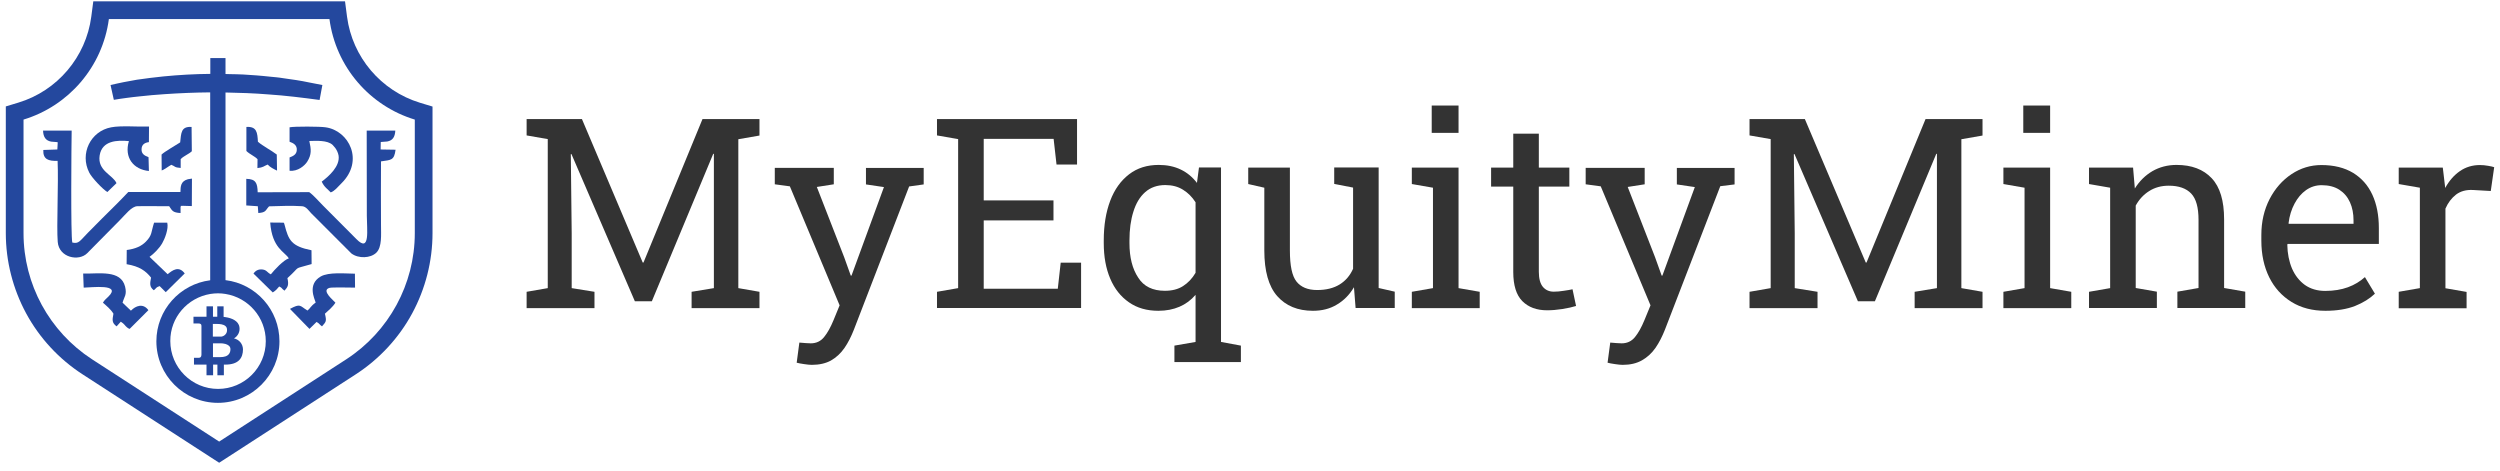
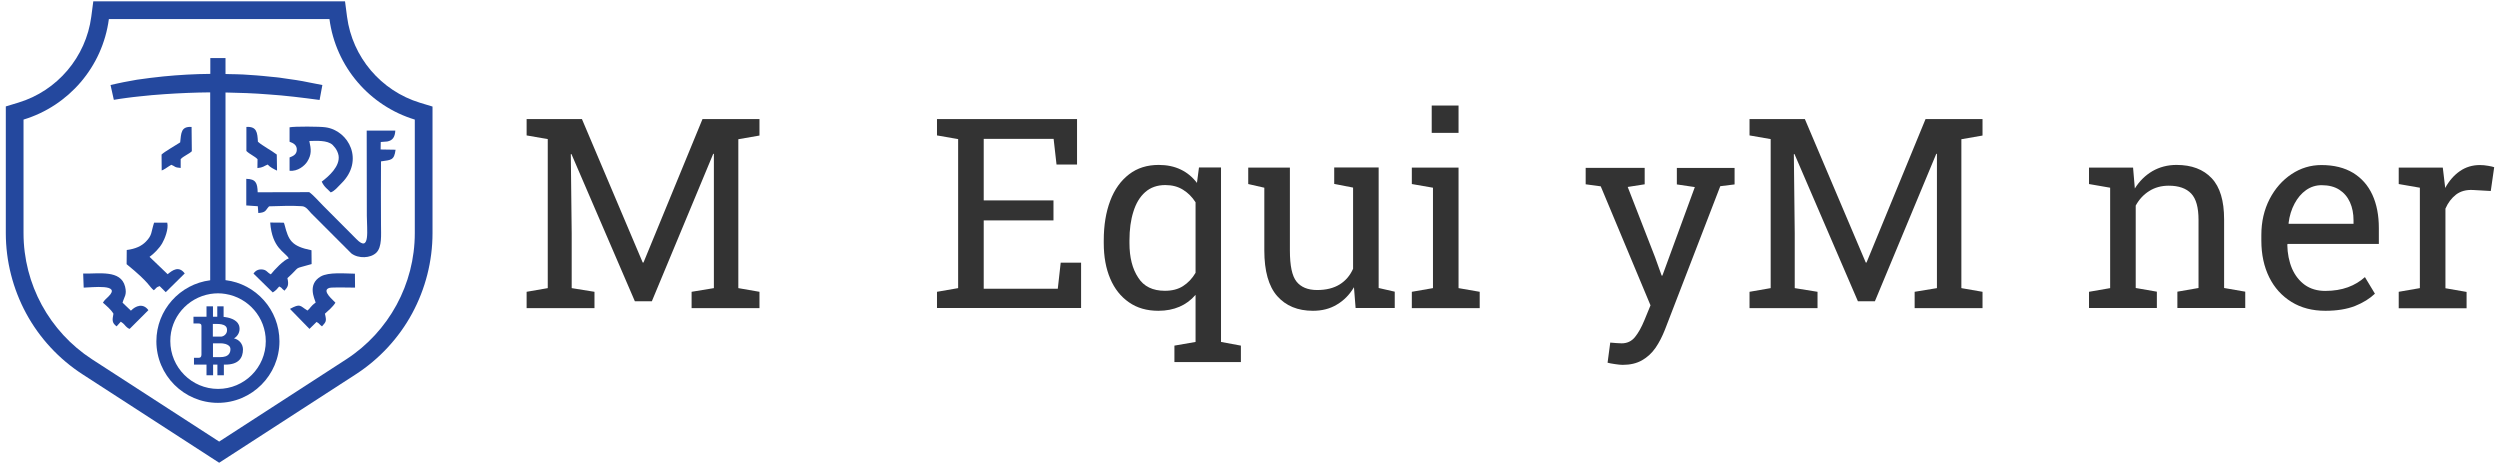
<svg xmlns="http://www.w3.org/2000/svg" width="260" height="49" viewBox="0 0 260 49" fill="none">
  <g clip-path="url(#clip0_257_1596)">
    <g clip-path="url(#clip1_257_1596)">
      <path d="M34.263 1.981C34.921 6.959 38.45 11.015 43.139 12.437V24.25C43.139 29.544 40.452 34.482 36.014 37.366L22.793 45.925L9.571 37.366C5.134 34.482 2.447 29.557 2.447 24.25V12.437C7.135 11.015 10.664 6.959 11.323 1.981H22.793H34.263ZM35.883 0.138H34.263H22.793H11.323H9.703L9.492 1.744C8.939 5.932 5.963 9.448 1.907 10.673L0.604 11.068V12.437V24.25C0.604 27.16 1.341 30.044 2.724 32.599C4.106 35.154 6.134 37.34 8.571 38.92L21.792 47.479L22.793 48.125L23.794 47.479L37.015 38.92C39.451 37.34 41.479 35.154 42.862 32.599C44.245 30.044 44.982 27.16 44.982 24.25V12.437V11.081L43.678 10.686C39.622 9.448 36.646 5.945 36.093 1.744L35.883 0.138Z" fill="#24489E" />
-       <path d="M17.237 30.387L19.212 28.438C18.593 27.608 17.935 28.108 17.435 28.517L15.552 26.712C15.999 26.396 16.552 25.843 16.868 25.303C17.132 24.856 17.553 23.802 17.395 23.157H16.026C15.696 24.158 15.854 24.434 15.17 25.132C14.722 25.593 14.09 25.883 13.181 26.001L13.168 27.476C14.511 27.7 15.156 28.174 15.71 28.872C15.604 29.451 15.512 29.82 15.999 30.189C16.289 29.952 16.197 29.886 16.605 29.754L17.237 30.387Z" fill="#24489E" />
+       <path d="M17.237 30.387L19.212 28.438C18.593 27.608 17.935 28.108 17.435 28.517L15.552 26.712C15.999 26.396 16.552 25.843 16.868 25.303C17.132 24.856 17.553 23.802 17.395 23.157H16.026C15.696 24.158 15.854 24.434 15.17 25.132C14.722 25.593 14.09 25.883 13.181 26.001L13.168 27.476C15.604 29.451 15.512 29.82 15.999 30.189C16.289 29.952 16.197 29.886 16.605 29.754L17.237 30.387Z" fill="#24489E" />
      <path d="M13.615 32.309L12.746 31.48C12.917 30.847 13.22 30.676 13.009 29.807C12.562 28.029 10.283 28.49 8.65 28.451L8.703 29.913C9.572 29.899 12.654 29.491 11.284 30.834C11.06 31.058 10.836 31.229 10.705 31.48C11.047 31.782 11.534 32.178 11.798 32.625C11.666 33.31 11.64 33.573 12.127 33.942L12.562 33.455C12.943 33.692 12.983 33.863 13.194 34.034C13.418 34.206 13.246 34.087 13.483 34.206L15.432 32.257C14.879 31.493 14.102 31.809 13.615 32.309Z" fill="#24489E" />
-       <path d="M12.417 22.946C13.049 22.314 13.681 21.458 14.287 21.445C15.38 21.419 16.5 21.458 17.593 21.445C17.922 21.932 17.961 22.103 18.778 22.156V21.524C18.91 21.405 18.567 21.419 19.054 21.405L19.95 21.432L19.963 18.574L19.542 18.64C18.791 18.851 18.778 19.377 18.765 19.97H13.339C12.457 20.918 11.495 21.84 10.56 22.775C10.06 23.275 9.639 23.697 9.138 24.21C8.295 25.066 8.203 25.382 7.519 25.224C7.347 24.553 7.426 15.032 7.453 13.583H4.477C4.503 14.255 4.753 14.623 5.319 14.729L5.951 14.781V14.795H6.004L5.965 15.545L4.503 15.598C4.463 16.586 5.043 16.757 5.991 16.73C6.096 19.101 5.872 23.512 6.004 25.158C6.136 26.805 8.203 27.213 9.072 26.331C10.205 25.185 11.272 24.105 12.417 22.946Z" fill="#24489E" />
-       <path d="M11.167 19.97L12.115 19.048C11.733 18.179 10.114 17.771 10.364 16.164C10.614 14.61 12.194 14.558 13.406 14.676C12.892 16.388 13.88 17.626 15.486 17.784L15.447 16.349C15.039 16.191 14.696 16.006 14.723 15.506C14.736 15.032 15.052 14.834 15.486 14.782L15.499 13.162C14.38 13.201 12.563 13.043 11.562 13.241C9.416 13.636 8.27 15.993 9.284 17.955C9.534 18.469 10.719 19.72 11.167 19.97Z" fill="#24489E" />
      <path d="M18.791 17.468V16.546C19.107 16.217 19.634 16.032 19.95 15.73L19.924 13.201C18.817 13.135 18.844 13.833 18.738 14.808C18.304 15.098 17.132 15.756 16.803 16.072L16.816 17.731C17.027 17.679 17.567 17.27 17.817 17.139C18.238 17.297 18.093 17.415 18.791 17.468Z" fill="#24489E" />
      <path d="M41.139 15.572L39.585 15.545L39.599 14.768L40.27 14.716C40.849 14.61 41.073 14.242 41.113 13.583H38.137L38.15 22.446C38.15 23.868 38.519 26.344 37.07 24.869L33.554 21.34C33.172 20.958 32.566 20.26 32.158 19.983L26.799 19.996C26.772 19.048 26.614 18.614 25.613 18.6V21.366L26.772 21.445H26.785H26.812L26.864 22.156C27.694 22.09 27.575 21.893 27.984 21.458C28.958 21.419 30.459 21.379 31.407 21.445C31.842 21.471 32.105 21.906 32.356 22.169L36.543 26.357C37.268 26.91 38.532 26.87 39.138 26.278C39.743 25.685 39.625 24.408 39.625 23.407C39.625 21.208 39.599 18.982 39.625 16.783C40.665 16.625 40.994 16.704 41.139 15.572Z" fill="#24489E" />
      <path d="M32.408 27.463L32.395 26.028C30.301 25.606 30.011 24.987 29.603 23.407C29.537 23.131 29.55 23.249 29.497 23.157L28.102 23.144C28.299 25.83 29.616 26.172 30.037 26.87C29.484 27.042 28.536 28.069 28.167 28.53C27.785 28.345 27.746 28.082 27.311 28.029C26.903 27.977 26.587 28.122 26.363 28.451L28.365 30.413C28.707 30.202 28.813 30.057 29.037 29.794C29.405 29.965 29.221 29.978 29.59 30.229C29.945 29.833 30.05 29.636 29.892 28.925C31.433 27.542 30.314 28.082 32.408 27.463Z" fill="#24489E" />
      <path d="M30.115 13.241V14.742C30.497 14.874 30.905 15.084 30.866 15.611C30.84 16.085 30.458 16.243 30.115 16.375V17.758C30.971 17.85 31.682 17.231 31.946 16.823C32.42 16.072 32.367 15.545 32.17 14.663C32.881 14.65 34.039 14.558 34.593 15.071L34.856 15.374C34.988 15.545 35.159 15.861 35.212 16.177C35.383 17.284 34.211 18.324 33.46 18.89C33.724 19.47 34.066 19.654 34.395 20.009C34.79 19.878 35.119 19.456 35.514 19.061C37.898 16.704 36.291 13.583 33.868 13.241C33.328 13.149 30.589 13.135 30.115 13.241Z" fill="#24489E" />
      <path d="M27.837 17.112C28.101 17.402 28.456 17.573 28.812 17.744L28.785 16.072C28.18 15.611 27.35 15.203 26.823 14.742C26.771 13.781 26.705 13.135 25.625 13.201V15.703C26.007 16.072 26.415 16.191 26.784 16.559L26.771 17.481C27.39 17.415 27.416 17.284 27.837 17.112Z" fill="#24489E" />
      <path d="M33.356 28.753C31.947 29.57 32.711 31.058 32.83 31.466C32.263 31.874 32.276 32.072 31.974 32.296C31.17 31.795 31.262 31.532 30.156 32.125L32.184 34.205L32.922 33.481C33.264 33.665 33.159 33.718 33.488 33.942C33.909 33.455 33.988 33.428 33.791 32.625C34.133 32.309 34.607 31.927 34.884 31.479C34.765 31.308 33.343 30.202 34.265 29.939C34.528 29.86 36.464 29.912 36.925 29.912L36.912 28.464C35.871 28.451 34.186 28.279 33.356 28.753Z" fill="#24489E" />
      <path d="M23.453 29.135V9.619C24.941 9.646 26.416 9.698 27.891 9.817C29.682 9.935 31.46 10.159 33.238 10.396L33.527 8.842C33.08 8.75 32.619 8.658 32.171 8.579C31.723 8.487 31.262 8.395 30.815 8.329L29.445 8.131L29.103 8.079L28.76 8.039L28.076 7.973C27.615 7.934 27.154 7.868 26.693 7.842L25.31 7.749C25.086 7.736 24.849 7.723 24.612 7.723L23.914 7.71C23.756 7.71 23.611 7.697 23.453 7.697V6.037H21.873V7.684C20.24 7.697 18.62 7.789 17.001 7.947C16.079 8.039 15.17 8.158 14.248 8.289C13.787 8.368 13.34 8.447 12.879 8.54C12.655 8.579 12.418 8.632 12.194 8.684C11.97 8.737 11.746 8.79 11.496 8.842L11.838 10.383C12.036 10.344 12.26 10.317 12.484 10.278C12.708 10.238 12.918 10.212 13.142 10.186C13.577 10.12 14.024 10.08 14.472 10.028C15.368 9.935 16.25 9.843 17.145 9.791C18.713 9.685 20.293 9.619 21.86 9.606V29.149C18.713 29.544 16.263 32.243 16.263 35.496C16.263 39.025 19.134 41.896 22.663 41.896C26.192 41.896 29.063 39.012 29.063 35.496C29.063 32.217 26.614 29.517 23.453 29.135ZM21.873 30.571C22.136 30.531 22.4 30.505 22.676 30.505C22.94 30.505 23.203 30.531 23.453 30.571C25.824 30.953 27.641 33.007 27.641 35.483C27.641 38.222 25.415 40.447 22.676 40.447C19.937 40.447 17.712 38.209 17.712 35.47C17.699 33.007 19.503 30.966 21.873 30.571Z" fill="#24489E" />
      <path d="M20.951 33.889V36.879C20.951 37.129 20.832 37.208 20.687 37.208H20.174V37.919H21.477V39.025H21.859H22.162V37.919H22.61V39.025H23.282V37.919H23.44C24.809 37.919 25.27 37.234 25.27 36.326C25.257 35.773 24.875 35.312 24.335 35.193C24.743 34.956 24.98 34.495 24.901 34.021C24.809 33.363 24.085 33.073 23.44 32.981C23.374 32.968 23.321 32.968 23.255 32.955V31.861H22.597V32.941H22.149V31.861H21.872H21.477V32.941H20.121V33.639H20.622C20.845 33.639 20.951 33.705 20.951 33.889ZM22.136 33.692H22.61C22.834 33.692 23.216 33.718 23.44 33.903C23.545 33.995 23.611 34.113 23.611 34.298C23.624 34.482 23.558 34.666 23.44 34.785C23.334 34.903 23.189 34.982 23.018 35.009H22.136V33.692ZM22.136 35.707H23.005C23.084 35.707 23.268 35.72 23.453 35.773C23.703 35.852 23.966 35.996 23.966 36.312C23.966 36.681 23.795 36.945 23.453 37.063C23.295 37.116 23.11 37.142 22.887 37.142H22.149V35.707H22.136Z" fill="#24489E" />
      <path d="M54.768 32.046V30.347L56.967 29.965V14.466L54.768 14.084V12.385H56.967H60.522L66.843 27.305H66.922L73.059 12.385H78.985V14.097L76.786 14.479V29.965L78.985 30.347V32.046H71.926V30.347L74.244 29.965V24.263V16.006L74.178 15.993L67.791 31.335H66.027L59.429 16.02L59.364 16.033L59.456 24.263V29.965L61.826 30.347V32.046H54.768Z" fill="#333333" />
-       <path d="M84.437 37.945C84.226 37.945 83.963 37.919 83.62 37.866C83.291 37.814 83.028 37.774 82.856 37.721L83.133 35.628C83.291 35.641 83.502 35.667 83.765 35.68C84.028 35.694 84.226 35.707 84.318 35.707C84.884 35.707 85.345 35.496 85.701 35.061C86.056 34.627 86.385 34.034 86.688 33.297L87.32 31.756L82.145 19.378L80.578 19.167V17.455H86.715V19.167L84.95 19.443L87.795 26.752L88.479 28.661H88.558L91.93 19.456L90.06 19.18V17.468H96.064V19.18L94.55 19.391L88.795 34.311C88.519 35.009 88.203 35.641 87.821 36.194C87.439 36.747 86.965 37.182 86.412 37.498C85.885 37.787 85.213 37.945 84.437 37.945Z" fill="#333333" />
      <path d="M97.447 32.046V30.347L99.646 29.965V14.466L97.447 14.084V12.385H112.012V17.113H109.879L109.576 14.439H102.307V20.839H109.562V22.92H102.307V30.031H110.01L110.313 27.318H112.433V32.033H97.447V32.046Z" fill="#333333" />
      <path d="M122.139 37.656V35.944L124.338 35.562V30.663C123.864 31.216 123.311 31.624 122.666 31.901C122.021 32.178 121.296 32.322 120.467 32.322C119.282 32.322 118.254 32.033 117.412 31.44C116.556 30.848 115.91 30.031 115.463 28.977C115.015 27.924 114.791 26.699 114.791 25.29V25C114.791 23.433 115.015 22.064 115.463 20.879C115.91 19.694 116.569 18.785 117.425 18.127C118.281 17.468 119.308 17.152 120.506 17.152C121.362 17.152 122.126 17.31 122.784 17.626C123.456 17.942 124.022 18.416 124.483 19.022L124.694 17.415H126.985V35.562L129.053 35.944V37.656H122.139ZM121.152 30.242C121.889 30.242 122.521 30.084 123.035 29.754C123.548 29.425 123.983 28.977 124.338 28.372V21.037C123.983 20.484 123.548 20.049 123.035 19.733C122.508 19.404 121.902 19.246 121.191 19.246C120.348 19.246 119.65 19.496 119.097 19.983C118.544 20.471 118.136 21.155 117.873 22.011C117.596 22.88 117.464 23.868 117.464 25V25.29C117.464 26.765 117.767 27.963 118.373 28.872C118.952 29.794 119.887 30.242 121.152 30.242Z" fill="#333333" />
      <path d="M136.546 32.322C134.965 32.322 133.728 31.809 132.832 30.795C131.937 29.781 131.489 28.187 131.489 26.041V19.522L129.816 19.14V17.428H131.489H134.149V26.067C134.149 27.621 134.373 28.701 134.834 29.28C135.295 29.86 136.006 30.163 136.98 30.163C137.928 30.163 138.705 29.965 139.324 29.583C139.943 29.201 140.404 28.661 140.72 27.95V19.509L138.758 19.127V17.415H140.72H143.38V29.952L145.053 30.334V32.033H140.983L140.812 29.873C140.351 30.65 139.759 31.256 139.035 31.677C138.323 32.112 137.494 32.322 136.546 32.322Z" fill="#333333" />
      <path d="M146.83 32.046V30.347L149.029 29.965V19.522L146.83 19.14V17.428H151.689V29.965L153.889 30.347V32.046H146.83ZM148.898 13.82V10.976H151.689V13.82H148.898Z" fill="#333333" />
-       <path d="M160.895 32.27C159.815 32.27 158.959 31.954 158.327 31.322C157.695 30.689 157.379 29.675 157.379 28.28V19.404H155.074V17.429H157.379V13.899H160.039V17.429H163.212V19.404H160.039V28.28C160.039 28.978 160.184 29.504 160.46 29.834C160.737 30.163 161.119 30.334 161.58 30.334C161.896 30.334 162.251 30.308 162.633 30.242C163.015 30.189 163.318 30.137 163.542 30.084L163.91 31.822C163.529 31.941 163.054 32.046 162.488 32.138C161.896 32.23 161.382 32.27 160.895 32.27Z" fill="#333333" />
      <path d="M168.769 37.945C168.558 37.945 168.295 37.919 167.952 37.866C167.623 37.814 167.36 37.774 167.188 37.721L167.465 35.628C167.623 35.641 167.834 35.667 168.097 35.68C168.36 35.694 168.558 35.707 168.65 35.707C169.216 35.707 169.677 35.496 170.033 35.061C170.388 34.627 170.718 34.034 171.02 33.297L171.653 31.756L166.477 19.378L164.91 19.167V17.455H171.047V19.167L169.282 19.443L172.127 26.752L172.811 28.661H172.89L176.262 19.456L174.392 19.18V17.468H180.397V19.18L178.909 19.364L173.154 34.285C172.877 34.982 172.561 35.614 172.179 36.168C171.797 36.721 171.323 37.155 170.77 37.471C170.217 37.787 169.546 37.945 168.769 37.945Z" fill="#333333" />
      <path d="M181.951 32.046V30.347L184.15 29.965V14.466L181.951 14.084V12.385H184.15H187.706L194.04 27.305H194.119L200.256 12.385H206.182V14.097L203.982 14.479V29.965L206.182 30.347V32.046H199.123V30.347L201.441 29.965V24.263V16.006L201.375 15.993L194.988 31.335H193.224L186.626 16.02L186.56 16.033L186.652 24.263V29.965L189.023 30.347V32.046H181.951Z" fill="#333333" />
-       <path d="M208.354 32.046V30.347L210.553 29.965V19.522L208.354 19.14V17.428H213.213V29.965L215.412 30.347V32.046H208.354ZM210.421 13.82V10.976H213.213V13.82H210.421Z" fill="#333333" />
      <path d="M217.256 32.046V30.347L219.455 29.965V19.522L217.256 19.14V17.428H221.839L222.023 19.601C222.51 18.824 223.116 18.232 223.853 17.797C224.591 17.376 225.42 17.152 226.355 17.152C227.936 17.152 229.147 17.613 230.016 18.535C230.885 19.456 231.307 20.879 231.307 22.814V29.952L233.506 30.334V32.033H226.448V30.334L228.647 29.952V22.867C228.647 21.577 228.397 20.668 227.883 20.128C227.369 19.588 226.592 19.312 225.552 19.312C224.788 19.312 224.104 19.496 223.524 19.865C222.932 20.233 222.471 20.734 222.115 21.379V29.952L224.314 30.334V32.033H217.256V32.046Z" fill="#333333" />
      <path d="M241.843 32.322C240.487 32.322 239.315 32.019 238.314 31.4C237.313 30.781 236.536 29.925 235.996 28.832C235.456 27.739 235.18 26.462 235.18 25.027V24.434C235.18 23.051 235.469 21.814 236.036 20.707C236.602 19.614 237.366 18.745 238.314 18.113C239.262 17.481 240.302 17.165 241.422 17.165C242.739 17.165 243.832 17.442 244.727 17.981C245.609 18.521 246.281 19.285 246.729 20.26C247.176 21.234 247.4 22.393 247.4 23.71V25.369H237.919L237.879 25.435C237.892 26.37 238.064 27.2 238.367 27.924C238.683 28.648 239.13 29.214 239.71 29.636C240.289 30.044 241 30.255 241.817 30.255C242.712 30.255 243.502 30.123 244.187 29.873C244.872 29.622 245.451 29.267 245.952 28.819L246.992 30.544C246.465 31.045 245.781 31.479 244.925 31.822C244.082 32.151 243.055 32.322 241.843 32.322ZM238.024 23.275H244.767V22.92C244.767 22.222 244.648 21.59 244.398 21.037C244.148 20.483 243.779 20.049 243.292 19.733C242.804 19.417 242.185 19.259 241.448 19.259C240.855 19.259 240.315 19.43 239.828 19.772C239.341 20.115 238.946 20.589 238.63 21.181C238.314 21.774 238.103 22.446 238.011 23.209L238.024 23.275Z" fill="#333333" />
      <path d="M249.467 32.046V30.347L251.666 29.965V19.522L249.467 19.14V17.428H254.05L254.273 19.298L254.3 19.549C254.708 18.798 255.222 18.218 255.827 17.797C256.433 17.376 257.131 17.165 257.908 17.165C258.184 17.165 258.474 17.191 258.764 17.244C259.054 17.297 259.264 17.336 259.396 17.389L259.04 19.864L257.197 19.759C256.499 19.72 255.906 19.878 255.432 20.233C254.958 20.602 254.589 21.089 254.326 21.695V29.978L256.525 30.36V32.059H249.467V32.046Z" fill="#333333" />
    </g>
  </g>
  <defs>
    <clipPath id="clip0_257_1596">
      <rect width="260" height="48" fill="white" transform="translate(0 0.138)" />
    </clipPath>
    <clipPath id="clip1_257_1596">
      <rect width="258.792" height="48" fill="white" transform="translate(0.604 0.138)" />
    </clipPath>
  </defs>
</svg>